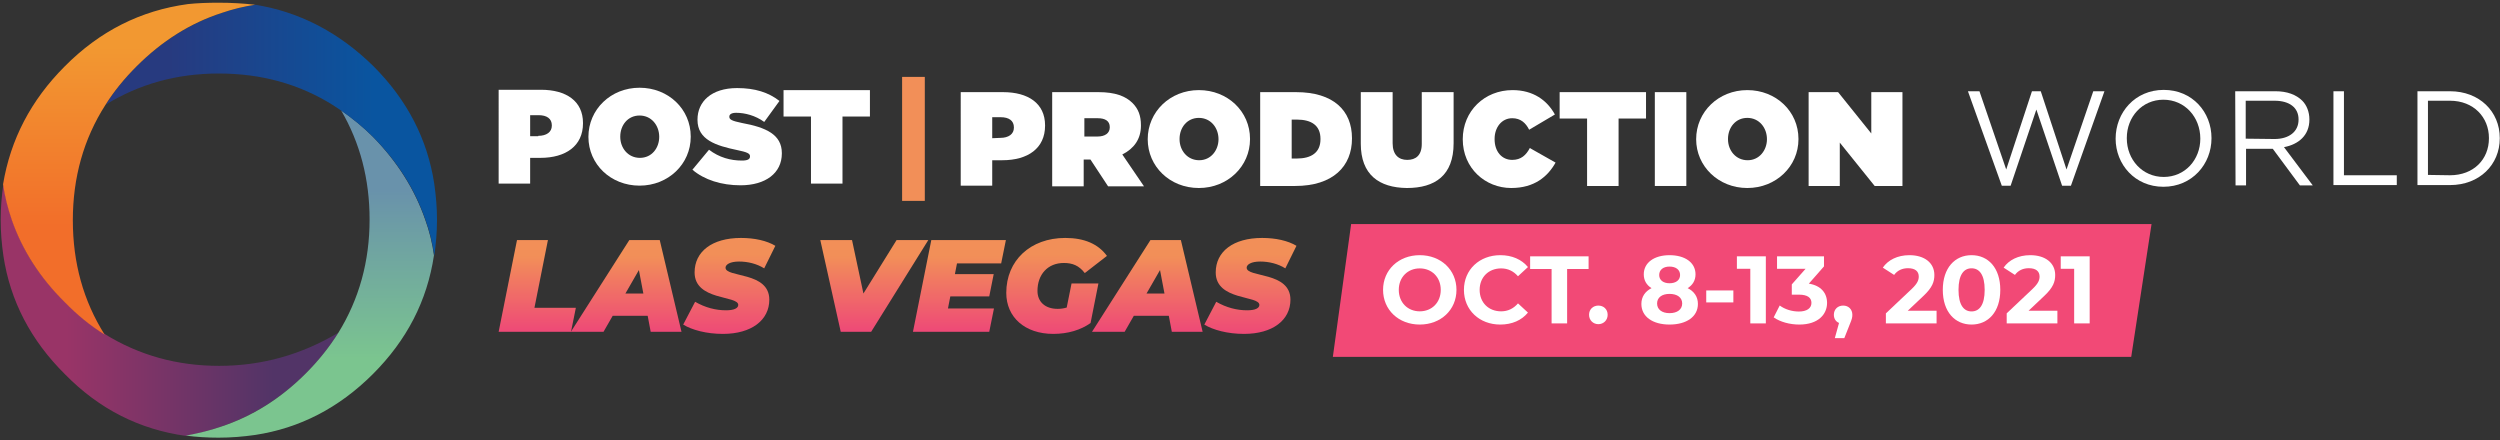
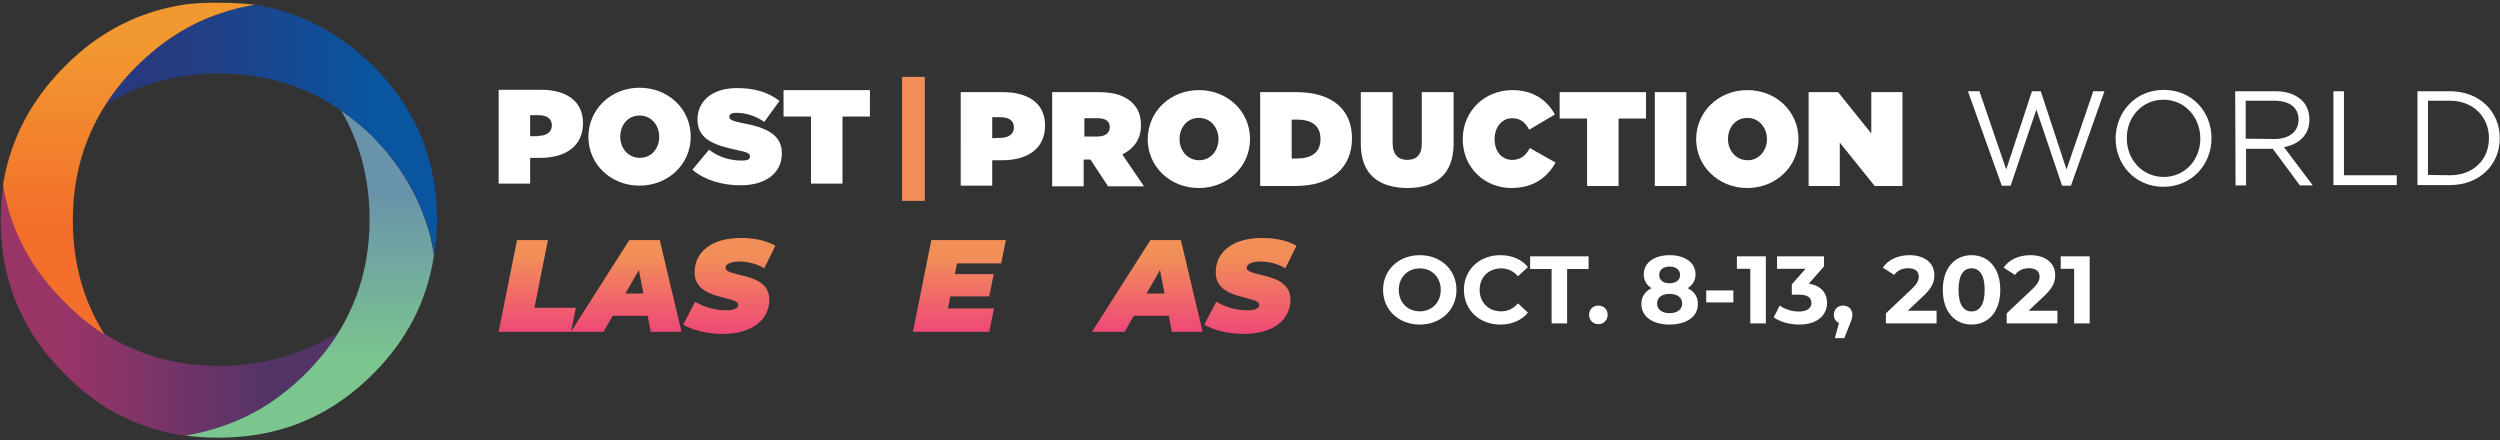
<svg xmlns="http://www.w3.org/2000/svg" id="Layer_1" x="0px" y="0px" viewBox="0 0 738 130" xml:space="preserve">
  <rect x="0" y="0" width="738" height="130" fill="#333333" stroke="none" />
  <g id="Layer_2_1_">
</g>
  <g transform="matrix( 1, 0, 0, 1, 0,0) ">
    <g>
      <g id="Layer2_2_MEMBER_0_MEMBER_0_MEMBER_0_FILL_10_">
        <linearGradient id="SVGID_1_" gradientUnits="userSpaceOnUse" x1="-495.362" y1="2750.701" x2="-556.383" y2="2750.701" gradientTransform="matrix(1 0 0 1 576 -2659.201)">
          <stop offset="0" style="stop-color:#523467" />
          <stop offset="1" style="stop-color:#993467" />
        </linearGradient>
        <path fill="url(#SVGID_1_)" d="M65.101,126c9.3-3.1,17.7-8.3,25.2-15.8c3.7-3.7,6.9-7.7,9.6-12c-10.9,6.5-22.6,9.8-35.2,9.8     c-12.4,0-23.6-3.1-33.8-9.4c-4.3-2.7-8.2-5.9-11.8-9.6c-7.3-7.1-12.5-15.2-15.5-24.1c-1.2-3.5-2.1-7-2.6-10.6     c-0.5,3.5-0.8,7-0.8,10.6c0,3.6,0.3,7.1,0.8,10.6c2,13.3,8.1,25,18.2,35c10.1,10.3,22,16.3,35.8,18.2     C58.501,128,61.901,127.1,65.101,126z" />
        <linearGradient id="SVGID_2_" gradientUnits="userSpaceOnUse" x1="-484.499" y1="2715.363" x2="-484.499" y2="2765.198" gradientTransform="matrix(1 0 0 1 576 -2659.201)">
          <stop offset="0" style="stop-color:#6992AB" />
          <stop offset="1" style="stop-color:#7BC58F" />
        </linearGradient>
        <path fill="url(#SVGID_2_)" d="M64.501,129.2c3.7,0,7.3-0.3,10.8-0.8c13.2-2,24.8-8,34.8-18s16-21.6,18-35     c-0.5-3.7-1.4-7.3-2.6-10.6c-3.1-8.9-8.2-17-15.4-24.4c-2.9-2.9-6.1-5.5-9.4-7.8c5.6,9.6,8.4,20.3,8.4,32.2     c0,12.4-3.1,23.5-9.2,33.4c-2.7,4.3-5.9,8.3-9.6,12c-7.5,7.5-15.8,12.7-25.2,15.8c-3.2,1.1-6.6,1.9-10.2,2.6     C58.001,129,61.201,129.2,64.501,129.2z" />
        <linearGradient id="SVGID_3_" gradientUnits="userSpaceOnUse" x1="-526.273" y1="2697.651" x2="-465.552" y2="2697.651" gradientTransform="matrix(1 0 0 1 576 -2659.201)">
          <stop offset="0" style="stop-color:#273A7F" />
          <stop offset="1" style="stop-color:#0955A0" />
        </linearGradient>
        <path fill="url(#SVGID_3_)" d="M75.301,1.4c-3.3,0.5-6.6,1.3-9.8,2.4c-9.3,3.1-17.7,8.3-25.2,15.8c-3.6,3.6-6.6,7.4-9.1,11.3     c9.9-6.1,21-9.2,33.4-9.2c12.5,0,23.8,3.1,33.8,9.4c0.8,0.5,1.6,1.1,2.4,1.6c3.3,2.3,6.5,4.9,9.4,7.8     c7.2,7.3,12.3,15.4,15.4,24.4c1.2,3.3,2.1,6.9,2.6,10.6c0.5-3.5,0.8-7,0.8-10.6c0-3.6-0.3-7.1-0.8-10.6c-2-13.2-8-24.8-18-34.8     C100.101,9.6,88.501,3.5,75.301,1.4z" />
        <linearGradient id="SVGID_4_" gradientUnits="userSpaceOnUse" x1="-537.899" y1="2725.893" x2="-537.899" y2="2673.162" gradientTransform="matrix(1 0 0 1 576 -2659.201)">
          <stop offset="0" style="stop-color:#F26E2A" />
          <stop offset="1" style="stop-color:#F29831" />
        </linearGradient>
        <path fill="url(#SVGID_4_)" d="M65.501,3.8c3.2-1.1,6.5-1.9,9.8-2.4c-3.5-0.4-7.1-0.6-10.8-0.6c-3.1,0-6.1,0.1-9,0.4     c-14,1.9-26.1,8-36.4,18.4c-10,10-16,21.6-18.2,34.8c0.5,3.6,1.4,7.1,2.6,10.6c3.1,8.9,8.3,17,15.6,24.2     c3.6,3.7,7.5,6.9,11.8,9.6c-6.3-10-9.4-21.2-9.4-33.8s3.2-24,9.6-34c2.5-4,5.6-7.8,9.2-11.4     C47.801,12.1,56.201,6.8,65.501,3.8z" />
      </g>
    </g>
  </g>
  <path fill="#F28F58" d="M266.301,22.7h6.7v36.6h-6.7V22.7z" />
  <g>
    <path fill="#FFFFFF" d="M147.201,26.5h12.5c7.4,0,12.4,3.3,12.4,9.8v0.1c0,6.7-5.1,10.2-12.6,10.2h-3v7.6h-9.3V26.5L147.201,26.5z    M158.901,40.1c2.4,0,4-1.1,4-3V37c0-2-1.5-3-3.9-3h-2.5v6.2h2.4V40.1z" />
    <path fill="#FFFFFF" d="M173.701,40.4L173.701,40.4c0-8.1,6.6-14.5,15.1-14.5s15.1,6.3,15.1,14.4v0.1c0,8-6.6,14.4-15.1,14.4   S173.701,48.5,173.701,40.4z M194.601,40.4L194.601,40.4c0-3.4-2.3-6.3-5.8-6.3s-5.7,2.9-5.7,6.2v0.1c0,3.3,2.3,6.2,5.8,6.2   S194.601,43.7,194.601,40.4z" />
    <path fill="#FFFFFF" d="M204.401,50.1l4.9-5.9c3,2.3,6.4,3.2,9.7,3.2c1.7,0,2.4-0.4,2.4-1.2v-0.1c0-0.8-0.9-1.2-3.8-1.8   c-6.2-1.3-11.7-3-11.7-8.9v-0.1c0-5.3,4.1-9.3,11.7-9.3c5.3,0,9.3,1.3,12.5,3.8l-4.5,6.2c-2.6-1.9-5.7-2.7-8.3-2.7   c-1.4,0-2,0.5-2,1.1v0.1c0,0.8,0.8,1.2,3.7,1.8c7.1,1.3,11.8,3.4,11.8,8.9v0.1c0,5.8-4.8,9.4-12.2,9.4   C213.001,54.7,207.901,53.1,204.401,50.1z" />
    <path fill="#FFFFFF" d="M239.401,34.4h-8.1v-7.8h25.5v7.8h-8.1v19.8h-9.3L239.401,34.4L239.401,34.4z" />
    <g>
      <path fill="#FFFFFF" d="M283.605,27.2h12.5c7.4,0,12.4,3.3,12.4,9.8v0.1c0,6.7-5.1,10.2-12.6,10.2h-3v7.5h-9.3V27.2    L283.605,27.2z M295.305,40.7c2.4,0,4-1.1,4-3v-0.1c0-2-1.5-3-3.9-3h-2.5v6.2L295.305,40.7L295.305,40.7z" />
      <path fill="#FFFFFF" d="M310.805,27.2h13.5c4.9,0,8,1.2,10,3.2c1.7,1.7,2.5,3.7,2.5,6.6v0.1c0,4-2.1,6.8-5.5,8.5l6.4,9.4h-10.6    l-5.2-7.9h-2V55h-9.3V27.2H310.805z M324.005,40.3c2.2,0,3.6-1,3.6-2.7v-0.1c0-1.8-1.4-2.6-3.5-2.6h-4v5.4H324.005z" />
      <path fill="#FFFFFF" d="M338.805,41.1L338.805,41.1c0-8.1,6.6-14.5,15.1-14.5s15.1,6.3,15.1,14.4v0.1c0,8-6.6,14.4-15.1,14.4    C345.305,55.5,338.805,49.1,338.805,41.1z M359.705,41.1L359.705,41.1c0-3.4-2.3-6.3-5.8-6.3s-5.7,2.9-5.7,6.2v0.1    c0,3.3,2.3,6.2,5.8,6.2S359.705,44.3,359.705,41.1z" />
      <path fill="#FFFFFF" d="M372.005,27.2h10.6c11,0,16.5,5.4,16.5,13.6v0.1c0,8.2-5.6,14-16.8,14h-10.3V27.2z M382.805,46.8    c4.2,0,7-1.7,7-5.7V41c0-4-2.7-5.7-7-5.7h-1.5v11.5H382.805L382.805,46.8z" />
      <path fill="#FFFFFF" d="M401.705,42.4V27.2h9.4v15.1c0,3.4,1.8,4.9,4.3,4.9s4.3-1.3,4.3-4.7V27.2h9.4v15.1    c0,9.5-5.5,13.2-13.8,13.2C407.105,55.4,401.705,51.6,401.705,42.4z" />
      <path fill="#FFFFFF" d="M431.805,41.1L431.805,41.1c0-8.3,6.4-14.5,14.7-14.5c6.1,0,10.2,3,12.5,7.2l-7.6,4.5    c-1-2-2.5-3.4-5-3.4c-3.1,0-5.2,2.7-5.2,6.1v0.1c0,3.6,2.1,6.1,5.2,6.1c2.6,0,4.1-1.4,5.2-3.5l7.6,4.3c-2.3,4.1-6.2,7.5-13.1,7.5    C438.505,55.5,431.805,49.7,431.805,41.1z" />
      <path fill="#FFFFFF" d="M468.505,35h-8.1v-7.8h25.5V35h-8.1v19.9h-9.3V35z" />
      <path fill="#FFFFFF" d="M488.505,27.2h9.3v27.7h-9.3V27.2z" />
      <path fill="#FFFFFF" d="M500.705,41.1L500.705,41.1c0-8.1,6.6-14.5,15.1-14.5c8.5,0,15.1,6.3,15.1,14.4v0.1    c0,8-6.6,14.4-15.1,14.4C507.305,55.5,500.705,49.1,500.705,41.1z M521.605,41.1L521.605,41.1c0-3.4-2.3-6.3-5.8-6.3    s-5.7,2.9-5.7,6.2v0.1c0,3.3,2.3,6.2,5.8,6.2S521.605,44.3,521.605,41.1z" />
      <path fill="#FFFFFF" d="M533.905,27.2h8.7l9.8,12.2V27.2h9.2v27.7h-8.2l-10.3-12.8v12.8h-9.2V27.2z" />
    </g>
    <g>
      <path fill="#FFFFFF" d="M580.933,26.936h3.4l7.9,23.1l7.6-23.1h2.6l7.6,23.1l7.9-23.1h3.3l-9.9,27.9h-2.6l-7.6-22.5l-7.6,22.5    h-2.6L580.933,26.936z" />
      <path fill="#FFFFFF" d="M624.533,40.936L624.533,40.936c0-7.7,5.7-14.4,14.2-14.4s14.1,6.6,14.1,14.2v0.1    c0,7.6-5.7,14.3-14.2,14.3C630.233,55.136,624.533,48.536,624.533,40.936z M649.533,40.936L649.533,40.936    c0-6.4-4.6-11.5-10.9-11.5c-6.3,0-10.8,5.1-10.8,11.3v0.1c0,6.3,4.6,11.4,10.9,11.4S649.533,47.136,649.533,40.936z" />
      <path fill="#FFFFFF" d="M659.833,26.936h11.9c3.4,0,6.1,1,7.9,2.8c1.3,1.3,2.1,3.3,2.1,5.5v0.1c0,4.6-3.2,7.3-7.5,8.1l8.5,11.3    h-3.8l-8-10.8h-7.9v10.8h-3.1L659.833,26.936L659.833,26.936z M671.433,41.036c4.2,0,7.1-2.1,7.1-5.7v-0.1    c0-3.4-2.6-5.5-7.1-5.5h-8.5v11.2L671.433,41.036L671.433,41.036z" />
      <path fill="#FFFFFF" d="M688.833,26.936h3.1v24.8h15.6v2.9h-18.7L688.833,26.936L688.833,26.936z" />
      <path fill="#FFFFFF" d="M713.633,26.936h9.6c8.7,0,14.7,6,14.7,13.8v0.1c0,7.8-6,13.8-14.7,13.8h-9.6V26.936z M723.233,51.736    c7,0,11.5-4.7,11.5-10.9v-0.1c0-6.1-4.5-11-11.5-11h-6.5v21.9L723.233,51.736L723.233,51.736z" />
    </g>
  </g>
-   <polygon fill="#F24976" points="398.855,66.136 635.135,66.136 629.135,105.34 393.458,105.34 " />
  <g>
    <path fill="#FFFFFF" d="M408.28,85.568c0-5.885,4.583-10.241,10.835-10.241c6.224,0,10.835,4.329,10.835,10.241   s-4.611,10.24-10.835,10.24C412.863,95.809,408.28,91.453,408.28,85.568z M425.31,85.568   c0-3.763-2.659-6.337-6.195-6.337s-6.195,2.574-6.195,6.337s2.659,6.337,6.195,6.337   S425.31,89.331,425.31,85.568z" />
    <path fill="#FFFFFF" d="M432.152,85.568c0-5.969,4.582-10.241,10.75-10.241c3.423,0,6.28,1.245,8.148,3.509   l-2.942,2.715c-1.33-1.527-2.999-2.319-4.979-2.319c-3.705,0-6.337,2.603-6.337,6.337s2.632,6.337,6.337,6.337   c1.98,0,3.649-0.792,4.979-2.349l2.942,2.717c-1.867,2.291-4.725,3.535-8.176,3.535   C436.734,95.809,432.152,91.537,432.152,85.568z" />
    <path fill="#FFFFFF" d="M458.032,79.401h-6.337V75.667h17.257v3.734h-6.337v16.068h-4.583V79.401z" />
    <path fill="#FFFFFF" d="M469.091,92.924c0-1.641,1.216-2.716,2.744-2.716c1.527,0,2.744,1.075,2.744,2.716   c0,1.612-1.217,2.772-2.744,2.772C470.307,95.696,469.091,94.536,469.091,92.924z" />
    <path fill="#FFFFFF" d="M501.224,89.727c0,3.734-3.338,6.082-8.374,6.082c-5.007,0-8.316-2.348-8.316-6.082   c0-2.121,1.103-3.705,2.998-4.668c-1.471-0.904-2.291-2.291-2.291-4.073c0-3.479,3.111-5.658,7.609-5.658   c4.555,0,7.667,2.179,7.667,5.658c0,1.782-0.849,3.169-2.319,4.073C500.12,86.022,501.224,87.606,501.224,89.727z    M496.584,89.586c0-1.754-1.442-2.83-3.734-2.83c-2.263,0-3.677,1.076-3.677,2.83s1.414,2.857,3.677,2.857   C495.142,92.443,496.584,91.34,496.584,89.586z M489.795,81.184c0,1.499,1.188,2.433,3.055,2.433   c1.895,0,3.112-0.934,3.112-2.433c0-1.557-1.245-2.49-3.112-2.49C491.012,78.693,489.795,79.627,489.795,81.184z" />
    <path fill="#FFFFFF" d="M503.681,85.738h8.006v3.536h-8.006V85.738z" />
    <path fill="#FFFFFF" d="M521.274,75.667v19.803h-4.583v-16.125h-3.96V75.667H521.274z" />
    <path fill="#FFFFFF" d="M539.35,89.416c0,3.338-2.574,6.393-8.204,6.393c-2.772,0-5.63-0.764-7.554-2.121   l1.782-3.508c1.5,1.131,3.593,1.782,5.658,1.782c2.292,0,3.706-0.934,3.706-2.546c0-1.5-1.103-2.434-3.706-2.434   h-2.094v-3.027l4.074-4.61h-8.431V75.667h13.862v2.97l-4.47,5.093C537.539,84.295,539.35,86.502,539.35,89.416z" />
    <path fill="#FFFFFF" d="M546.814,92.924c0,0.735-0.113,1.273-0.765,2.828l-1.612,4.074h-2.801l1.245-4.498   c-0.934-0.367-1.527-1.244-1.527-2.404c0-1.641,1.188-2.716,2.744-2.716   C545.683,90.208,546.814,91.311,546.814,92.924z" />
    <path fill="#FFFFFF" d="M571.678,91.735v3.734h-14.966V92.5l7.639-7.215c1.754-1.669,2.065-2.688,2.065-3.648   c0-1.557-1.075-2.462-3.169-2.462c-1.697,0-3.141,0.651-4.102,1.98l-3.339-2.15   c1.528-2.235,4.3-3.678,7.865-3.678c4.413,0,7.354,2.264,7.354,5.856c0,1.924-0.537,3.678-3.31,6.252   l-4.555,4.3H571.678z" />
    <path fill="#FFFFFF" d="M573.513,85.568c0-6.535,3.621-10.241,8.487-10.241c4.894,0,8.486,3.706,8.486,10.241   S586.894,95.809,582,95.809C577.134,95.809,573.513,92.103,573.513,85.568z M585.875,85.568   c0-4.498-1.584-6.365-3.875-6.365c-2.264,0-3.848,1.867-3.848,6.365s1.584,6.365,3.848,6.365   C584.291,91.934,585.875,90.066,585.875,85.568z" />
    <path fill="#FFFFFF" d="M607.343,91.735v3.734h-14.965V92.5l7.638-7.215c1.754-1.669,2.065-2.688,2.065-3.648   c0-1.557-1.075-2.462-3.168-2.462c-1.698,0-3.141,0.651-4.103,1.98l-3.338-2.15   c1.527-2.235,4.3-3.678,7.864-3.678c4.413,0,7.356,2.264,7.356,5.856c0,1.924-0.537,3.678-3.31,6.252   l-4.555,4.3H607.343z" />
    <path fill="#FFFFFF" d="M616.873,75.667v19.803h-4.583v-16.125h-3.961V75.667H616.873z" />
  </g>
  <linearGradient id="SVGID_5_" gradientUnits="userSpaceOnUse" x1="158.597" y1="70.862" x2="158.597" y2="97.949">
    <stop offset="0.173" style="stop-color:#F28F58" />
    <stop offset="1" style="stop-color:#EE4977" />
  </linearGradient>
  <path fill="url(#SVGID_5_)" d="M152.619,70.862h9.132l-3.985,20.006h12.228l-1.432,7.082H147.201L152.619,70.862z" />
  <linearGradient id="SVGID_6_" gradientUnits="userSpaceOnUse" x1="184.849" y1="70.862" x2="184.849" y2="97.949">
    <stop offset="0.173" style="stop-color:#F28F58" />
    <stop offset="1" style="stop-color:#EE4977" />
  </linearGradient>
  <path fill="url(#SVGID_6_)" d="M191.195,93.228h-10.332l-2.708,4.721h-9.635l17.258-27.087h8.977l6.423,27.087h-9.093  L191.195,93.228z M189.918,86.65l-1.316-6.927l-3.985,6.927H189.918z" />
  <linearGradient id="SVGID_7_" gradientUnits="userSpaceOnUse" x1="215.28" y1="70.242" x2="215.28" y2="98.568">
    <stop offset="0.173" style="stop-color:#F28F58" />
    <stop offset="1" style="stop-color:#EE4977" />
  </linearGradient>
  <path fill="url(#SVGID_7_)" d="M201.678,95.82l3.522-6.733c3.018,1.741,6.114,2.515,9.132,2.515  c2.36,0,3.599-0.619,3.599-1.586c0-2.864-12.886-1.2-12.886-9.597c0-6.153,5.146-10.177,13.698-10.177  c4.024,0,7.623,0.812,10.139,2.322l-3.289,6.656c-2.167-1.355-4.798-2.012-7.43-2.012  c-2.67,0-3.986,0.89-3.986,1.819c0,2.979,12.924,1.083,12.924,9.442c0,6.037-5.263,10.1-13.698,10.1  C208.566,98.568,204.271,97.407,201.678,95.82z" />
  <linearGradient id="SVGID_8_" gradientUnits="userSpaceOnUse" x1="258.092" y1="70.862" x2="258.092" y2="97.949">
    <stop offset="0.173" style="stop-color:#F28F58" />
    <stop offset="1" style="stop-color:#EE4977" />
  </linearGradient>
-   <path fill="url(#SVGID_8_)" d="M274.035,70.862l-16.871,27.087h-8.977l-6.037-27.087h9.365l3.367,15.788l9.79-15.788  H274.035z" />
  <linearGradient id="SVGID_9_" gradientUnits="userSpaceOnUse" x1="283.222" y1="70.862" x2="283.222" y2="97.949">
    <stop offset="0.173" style="stop-color:#F28F58" />
    <stop offset="1" style="stop-color:#EE4977" />
  </linearGradient>
  <path fill="url(#SVGID_9_)" d="M282.506,77.75l-0.619,3.173h11.454l-1.315,6.578h-11.493l-0.697,3.561h13.582  l-1.393,6.888h-22.521l5.418-27.087h22.018l-1.393,6.888H282.506z" />
  <linearGradient id="SVGID_10_" gradientUnits="userSpaceOnUse" x1="311.911" y1="70.242" x2="311.911" y2="98.568">
    <stop offset="0.173" style="stop-color:#F28F58" />
    <stop offset="1" style="stop-color:#EE4977" />
  </linearGradient>
-   <path fill="url(#SVGID_10_)" d="M316.323,83.67h7.933l-2.322,11.686c-2.864,2.051-6.694,3.212-10.99,3.212  c-8.397,0-13.892-4.915-13.892-12.112c0-9.52,7.082-16.214,17.414-16.214c5.689,0,9.752,1.819,12.305,5.301  l-6.54,5.069c-1.741-2.244-3.638-2.979-6.191-2.979c-4.76,0-7.778,3.405-7.778,8.242  c0,3.173,2.206,5.301,5.959,5.301c0.89,0,1.78-0.116,2.67-0.387L316.323,83.67z" />
  <linearGradient id="SVGID_11_" gradientUnits="userSpaceOnUse" x1="338.685" y1="70.862" x2="338.685" y2="97.949">
    <stop offset="0.173" style="stop-color:#F28F58" />
    <stop offset="1" style="stop-color:#EE4977" />
  </linearGradient>
  <path fill="url(#SVGID_11_)" d="M345.032,93.228h-10.332l-2.708,4.721h-9.636l17.259-27.087h8.977l6.424,27.087h-9.094  L345.032,93.228z M343.755,86.65l-1.316-6.927l-3.986,6.927H343.755z" />
  <linearGradient id="SVGID_12_" gradientUnits="userSpaceOnUse" x1="369.116" y1="70.242" x2="369.116" y2="98.568">
    <stop offset="0.173" style="stop-color:#F28F58" />
    <stop offset="1" style="stop-color:#EE4977" />
  </linearGradient>
  <path fill="url(#SVGID_12_)" d="M355.514,95.82l3.522-6.733c3.019,1.741,6.114,2.515,9.132,2.515  c2.36,0,3.599-0.619,3.599-1.586c0-2.864-12.886-1.2-12.886-9.597c0-6.153,5.146-10.177,13.699-10.177  c4.024,0,7.623,0.812,10.138,2.322l-3.289,6.656c-2.167-1.355-4.798-2.012-7.43-2.012  c-2.67,0-3.986,0.89-3.986,1.819c0,2.979,12.925,1.083,12.925,9.442c0,6.037-5.263,10.1-13.699,10.1  C362.403,98.568,358.107,97.407,355.514,95.82z" />
</svg>